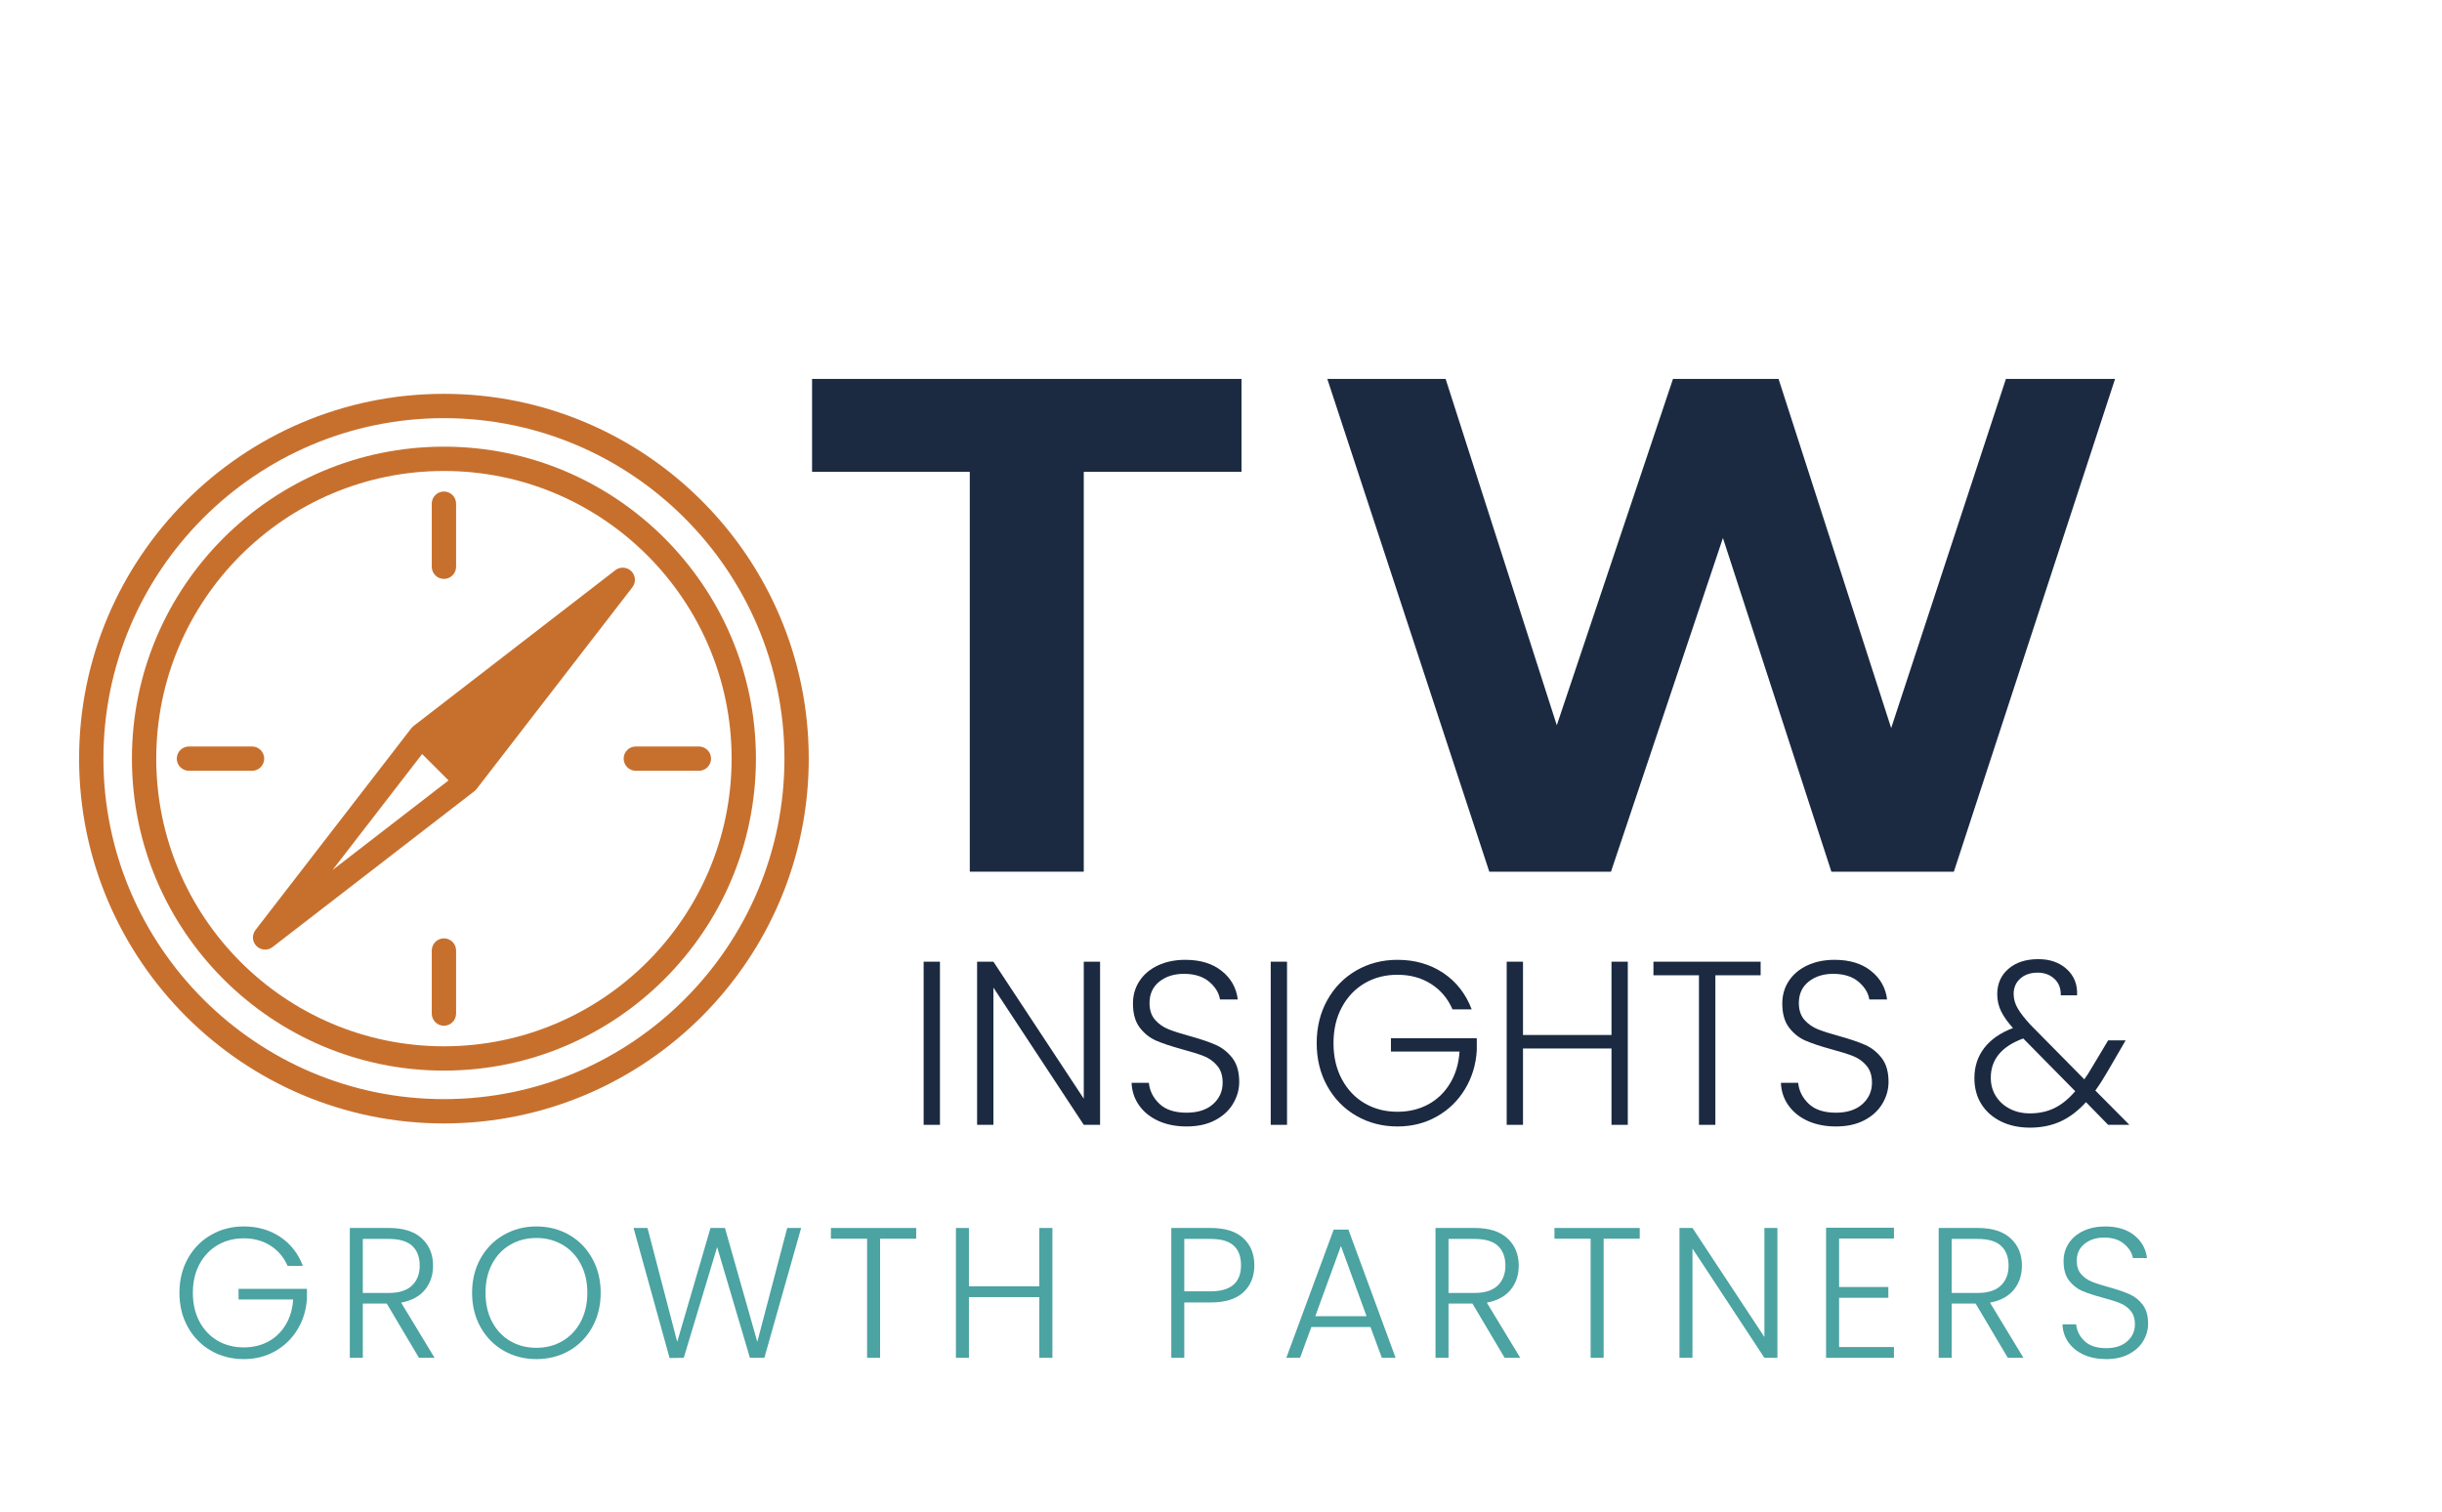
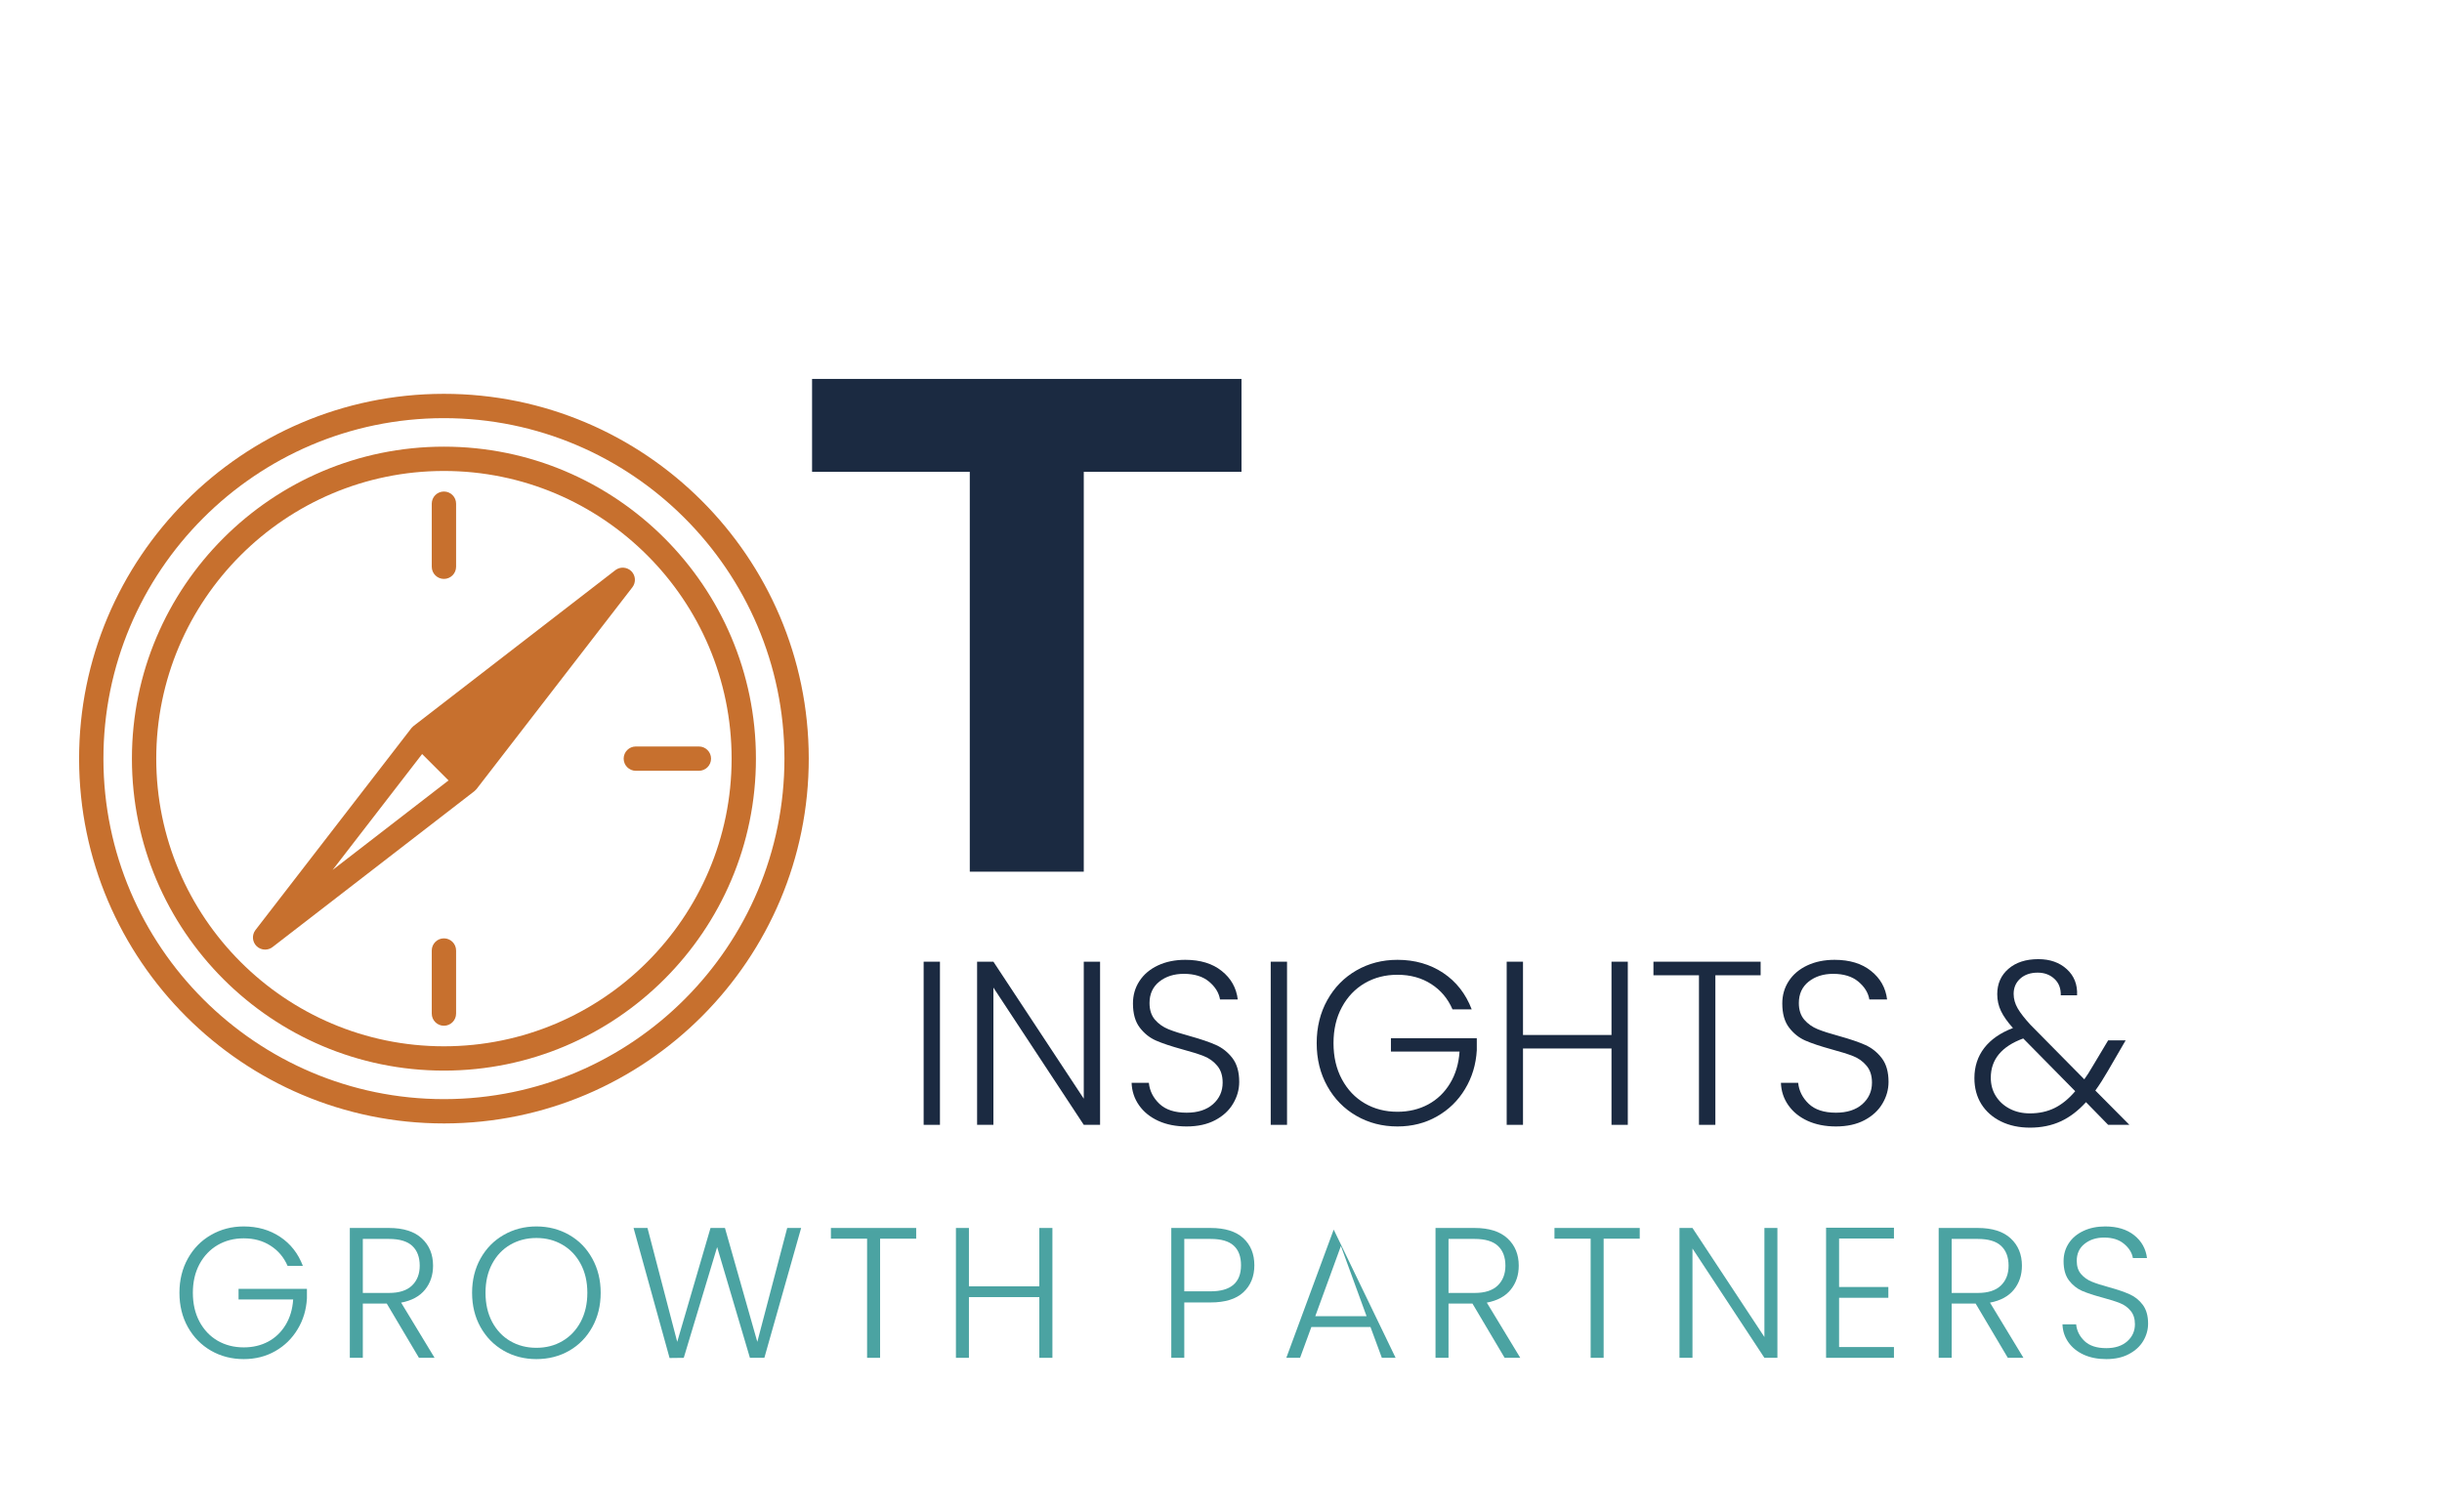
<svg xmlns="http://www.w3.org/2000/svg" width="599" zoomAndPan="magnify" viewBox="0 0 449.25 278.25" height="371" preserveAspectRatio="xMidYMid meet" version="1.0">
  <defs>
    <g />
    <clipPath id="03bd6e7ad6">
      <path d="M 14.508 72.391 L 149 72.391 L 149 207 L 14.508 207 Z M 14.508 72.391 " clip-rule="nonzero" />
    </clipPath>
    <clipPath id="c6cf906588">
      <rect x="0" width="260" y="0" height="158" />
    </clipPath>
    <clipPath id="d71f51c131">
      <rect x="0" width="228" y="0" height="62" />
    </clipPath>
    <clipPath id="dd67345474">
      <rect x="0" width="372" y="0" height="50" />
    </clipPath>
  </defs>
  <g clip-path="url(#03bd6e7ad6)">
    <path fill="#c7702e" d="M 81.672 72.457 C 81.637 72.457 81.598 72.457 81.566 72.457 C 44.559 72.512 14.496 102.668 14.551 139.676 C 14.609 176.648 44.707 206.688 81.668 206.688 C 81.699 206.688 81.738 206.688 81.773 206.688 C 118.781 206.629 148.844 176.477 148.785 139.469 C 148.727 102.496 118.633 72.453 81.672 72.457 Z M 81.766 202.215 L 81.668 202.215 C 47.18 202.215 19.078 174.156 19.027 139.668 C 18.973 105.129 47.031 76.984 81.574 76.93 L 81.676 76.93 C 116.16 76.93 144.258 104.988 144.312 139.477 C 144.363 174.016 116.305 202.16 81.766 202.215 Z M 81.766 202.215 " fill-opacity="1" fill-rule="nonzero" />
  </g>
  <path fill="#c7702e" d="M 81.668 82.176 C 50.02 82.176 24.27 107.922 24.27 139.57 C 24.27 171.223 50.02 196.969 81.668 196.969 C 113.32 196.969 139.066 171.219 139.066 139.57 C 139.066 107.922 113.32 82.176 81.668 82.176 Z M 81.668 192.496 C 52.484 192.496 28.746 168.754 28.746 139.57 C 28.746 110.391 52.484 86.648 81.668 86.648 C 110.852 86.648 134.594 110.391 134.594 139.57 C 134.594 168.754 110.852 192.496 81.668 192.496 Z M 81.668 192.496 " fill-opacity="1" fill-rule="nonzero" />
  <path fill="#c7702e" d="M 128.574 137.336 L 116.973 137.336 C 115.738 137.336 114.734 138.336 114.734 139.57 C 114.734 140.809 115.738 141.809 116.973 141.809 L 128.574 141.809 C 129.809 141.809 130.812 140.809 130.812 139.57 C 130.812 138.336 129.809 137.336 128.574 137.336 Z M 128.574 137.336 " fill-opacity="1" fill-rule="nonzero" />
  <path fill="#c7702e" d="M 81.668 106.508 C 82.902 106.508 83.906 105.504 83.906 104.27 L 83.906 92.664 C 83.906 91.43 82.902 90.43 81.668 90.43 C 80.434 90.43 79.43 91.43 79.43 92.664 L 79.43 104.27 C 79.43 105.504 80.434 106.508 81.668 106.508 Z M 81.668 106.508 " fill-opacity="1" fill-rule="nonzero" />
  <path fill="#c7702e" d="M 81.668 172.637 C 80.434 172.637 79.43 173.641 79.43 174.875 L 79.43 186.477 C 79.43 187.715 80.434 188.715 81.668 188.715 C 82.902 188.715 83.906 187.715 83.906 186.477 L 83.906 174.875 C 83.906 173.641 82.902 172.637 81.668 172.637 Z M 81.668 172.637 " fill-opacity="1" fill-rule="nonzero" />
  <path fill="#c7702e" d="M 116.34 108.043 C 117.027 107.148 116.945 105.887 116.148 105.09 C 115.355 104.297 114.09 104.215 113.199 104.902 L 76.074 133.574 C 76.062 133.586 76.051 133.598 76.039 133.609 C 75.977 133.656 75.926 133.715 75.867 133.773 C 75.812 133.828 75.754 133.883 75.703 133.941 C 75.695 133.957 75.68 133.965 75.672 133.977 L 47 171.102 C 46.312 171.996 46.395 173.258 47.188 174.055 C 47.621 174.488 48.195 174.707 48.77 174.707 C 49.25 174.707 49.734 174.555 50.137 174.242 L 87.262 145.57 C 87.277 145.559 87.285 145.547 87.297 145.535 C 87.359 145.488 87.414 145.43 87.469 145.371 C 87.523 145.316 87.582 145.262 87.633 145.203 C 87.645 145.188 87.656 145.18 87.668 145.168 Z M 61.184 160.059 L 77.656 138.727 L 82.516 143.582 Z M 61.184 160.059 " fill-opacity="1" fill-rule="nonzero" />
-   <path fill="#c7702e" d="M 48.602 139.57 C 48.602 138.336 47.602 137.336 46.363 137.336 L 34.762 137.336 C 33.527 137.336 32.523 138.336 32.523 139.57 C 32.523 140.809 33.527 141.809 34.762 141.809 L 46.363 141.809 C 47.602 141.809 48.602 140.809 48.602 139.57 Z M 48.602 139.57 " fill-opacity="1" fill-rule="nonzero" />
  <g transform="matrix(1, 0, 0, 1, 148, 36)">
    <g clip-path="url(#c6cf906588)">
      <g fill="#1b2a41" fill-opacity="1">
        <g transform="translate(0.879, 124.37)">
          <g>
            <path d="M 29.531 -73.562 L 0.516 -73.562 L 0.516 -90.656 L 79.516 -90.656 L 79.516 -73.562 L 50.5 -73.562 L 50.5 0 L 29.531 0 Z M 29.531 -73.562 " />
          </g>
        </g>
      </g>
      <g fill="#1b2a41" fill-opacity="1">
        <g transform="translate(93.339, 124.37)">
          <g>
-             <path d="M 147.766 -90.656 L 118.109 0 L 95.578 0 L 75.625 -61.391 L 55.031 0 L 32.641 0 L 2.844 -90.656 L 24.609 -90.656 L 45.062 -26.938 L 66.438 -90.656 L 85.859 -90.656 L 106.578 -26.422 L 127.688 -90.656 Z M 147.766 -90.656 " />
-           </g>
+             </g>
        </g>
      </g>
    </g>
  </g>
  <g transform="matrix(1, 0, 0, 1, 166, 161)">
    <g clip-path="url(#d71f51c131)">
      <g fill="#1b2a41" fill-opacity="1">
        <g transform="translate(0.484, 45.946)">
          <g>
            <path d="M 6.438 -30.016 L 6.438 0 L 3.438 0 L 3.438 -30.016 Z M 6.438 -30.016 " />
          </g>
        </g>
      </g>
      <g fill="#1b2a41" fill-opacity="1">
        <g transform="translate(10.317, 45.946)">
          <g>
            <path d="M 26.062 0 L 23.062 0 L 6.438 -25.25 L 6.438 0 L 3.438 0 L 3.438 -30.016 L 6.438 -30.016 L 23.062 -4.812 L 23.062 -30.016 L 26.062 -30.016 Z M 26.062 0 " />
          </g>
        </g>
      </g>
      <g fill="#1b2a41" fill-opacity="1">
        <g transform="translate(39.773, 45.946)">
          <g>
            <path d="M 12.531 0.297 C 10.562 0.297 8.82 -0.047 7.312 -0.734 C 5.812 -1.422 4.629 -2.379 3.766 -3.609 C 2.91 -4.836 2.457 -6.211 2.406 -7.734 L 5.578 -7.734 C 5.723 -6.266 6.367 -4.977 7.516 -3.875 C 8.66 -2.781 10.332 -2.234 12.531 -2.234 C 14.57 -2.234 16.188 -2.754 17.375 -3.797 C 18.562 -4.848 19.156 -6.172 19.156 -7.766 C 19.156 -9.055 18.82 -10.094 18.156 -10.875 C 17.5 -11.664 16.68 -12.254 15.703 -12.641 C 14.734 -13.023 13.391 -13.445 11.672 -13.906 C 9.672 -14.457 8.082 -14.988 6.906 -15.5 C 5.738 -16.008 4.738 -16.805 3.906 -17.891 C 3.07 -18.984 2.656 -20.461 2.656 -22.328 C 2.656 -23.867 3.055 -25.25 3.859 -26.469 C 4.66 -27.688 5.789 -28.641 7.25 -29.328 C 8.719 -30.016 10.395 -30.359 12.281 -30.359 C 15.051 -30.359 17.285 -29.676 18.984 -28.312 C 20.691 -26.957 21.676 -25.207 21.938 -23.062 L 18.672 -23.062 C 18.473 -24.289 17.801 -25.383 16.656 -26.344 C 15.508 -27.301 13.961 -27.781 12.016 -27.781 C 10.211 -27.781 8.707 -27.301 7.5 -26.344 C 6.301 -25.383 5.703 -24.07 5.703 -22.406 C 5.703 -21.156 6.031 -20.141 6.688 -19.359 C 7.352 -18.586 8.18 -18 9.172 -17.594 C 10.16 -17.195 11.5 -16.77 13.188 -16.312 C 15.133 -15.77 16.707 -15.234 17.906 -14.703 C 19.102 -14.172 20.117 -13.363 20.953 -12.281 C 21.785 -11.195 22.203 -9.738 22.203 -7.906 C 22.203 -6.5 21.828 -5.164 21.078 -3.906 C 20.336 -2.645 19.238 -1.629 17.781 -0.859 C 16.32 -0.086 14.57 0.297 12.531 0.297 Z M 12.531 0.297 " />
          </g>
        </g>
      </g>
      <g fill="#1b2a41" fill-opacity="1">
        <g transform="translate(64.334, 45.946)">
          <g>
            <path d="M 6.438 -30.016 L 6.438 0 L 3.438 0 L 3.438 -30.016 Z M 6.438 -30.016 " />
          </g>
        </g>
      </g>
      <g fill="#1b2a41" fill-opacity="1">
        <g transform="translate(74.167, 45.946)">
          <g>
            <path d="M 27.047 -21.25 C 26.191 -23.227 24.883 -24.781 23.125 -25.906 C 21.363 -27.039 19.297 -27.609 16.922 -27.609 C 14.68 -27.609 12.676 -27.094 10.906 -26.062 C 9.133 -25.031 7.734 -23.562 6.703 -21.656 C 5.672 -19.758 5.156 -17.551 5.156 -15.031 C 5.156 -12.508 5.672 -10.289 6.703 -8.375 C 7.734 -6.457 9.133 -4.984 10.906 -3.953 C 12.676 -2.922 14.68 -2.406 16.922 -2.406 C 19.004 -2.406 20.883 -2.852 22.562 -3.75 C 24.238 -4.656 25.582 -5.945 26.594 -7.625 C 27.613 -9.301 28.195 -11.254 28.344 -13.484 L 15.719 -13.484 L 15.719 -15.938 L 31.516 -15.938 L 31.516 -13.734 C 31.367 -11.109 30.648 -8.727 29.359 -6.594 C 28.078 -4.457 26.352 -2.773 24.188 -1.547 C 22.031 -0.316 19.609 0.297 16.922 0.297 C 14.141 0.297 11.617 -0.352 9.359 -1.656 C 7.098 -2.957 5.316 -4.773 4.016 -7.109 C 2.711 -9.441 2.062 -12.082 2.062 -15.031 C 2.062 -17.977 2.711 -20.617 4.016 -22.953 C 5.316 -25.285 7.098 -27.102 9.359 -28.406 C 11.617 -29.707 14.141 -30.359 16.922 -30.359 C 20.117 -30.359 22.922 -29.555 25.328 -27.953 C 27.734 -26.348 29.484 -24.113 30.578 -21.25 Z M 27.047 -21.25 " />
          </g>
        </g>
      </g>
      <g fill="#1b2a41" fill-opacity="1">
        <g transform="translate(107.745, 45.946)">
          <g>
            <path d="M 25.719 -30.016 L 25.719 0 L 22.719 0 L 22.719 -14.047 L 6.438 -14.047 L 6.438 0 L 3.438 0 L 3.438 -30.016 L 6.438 -30.016 L 6.438 -16.531 L 22.719 -16.531 L 22.719 -30.016 Z M 25.719 -30.016 " />
          </g>
        </g>
      </g>
      <g fill="#1b2a41" fill-opacity="1">
        <g transform="translate(136.9, 45.946)">
          <g>
            <path d="M 21 -30.016 L 21 -27.516 L 12.672 -27.516 L 12.672 0 L 9.656 0 L 9.656 -27.516 L 1.281 -27.516 L 1.281 -30.016 Z M 21 -30.016 " />
          </g>
        </g>
      </g>
      <g fill="#1b2a41" fill-opacity="1">
        <g transform="translate(159.228, 45.946)">
          <g>
            <path d="M 12.531 0.297 C 10.562 0.297 8.82 -0.047 7.312 -0.734 C 5.812 -1.422 4.629 -2.379 3.766 -3.609 C 2.91 -4.836 2.457 -6.211 2.406 -7.734 L 5.578 -7.734 C 5.723 -6.266 6.367 -4.977 7.516 -3.875 C 8.66 -2.781 10.332 -2.234 12.531 -2.234 C 14.57 -2.234 16.188 -2.754 17.375 -3.797 C 18.562 -4.848 19.156 -6.172 19.156 -7.766 C 19.156 -9.055 18.82 -10.094 18.156 -10.875 C 17.5 -11.664 16.68 -12.254 15.703 -12.641 C 14.734 -13.023 13.391 -13.445 11.672 -13.906 C 9.672 -14.457 8.082 -14.988 6.906 -15.5 C 5.738 -16.008 4.738 -16.805 3.906 -17.891 C 3.07 -18.984 2.656 -20.461 2.656 -22.328 C 2.656 -23.867 3.055 -25.25 3.859 -26.469 C 4.66 -27.688 5.789 -28.641 7.25 -29.328 C 8.719 -30.016 10.395 -30.359 12.281 -30.359 C 15.051 -30.359 17.285 -29.676 18.984 -28.312 C 20.691 -26.957 21.676 -25.207 21.938 -23.062 L 18.672 -23.062 C 18.473 -24.289 17.801 -25.383 16.656 -26.344 C 15.508 -27.301 13.961 -27.781 12.016 -27.781 C 10.211 -27.781 8.707 -27.301 7.5 -26.344 C 6.301 -25.383 5.703 -24.07 5.703 -22.406 C 5.703 -21.156 6.031 -20.141 6.688 -19.359 C 7.352 -18.586 8.18 -18 9.172 -17.594 C 10.16 -17.195 11.5 -16.77 13.188 -16.312 C 15.133 -15.77 16.707 -15.234 17.906 -14.703 C 19.102 -14.172 20.117 -13.363 20.953 -12.281 C 21.785 -11.195 22.203 -9.738 22.203 -7.906 C 22.203 -6.5 21.828 -5.164 21.078 -3.906 C 20.336 -2.645 19.238 -1.629 17.781 -0.859 C 16.32 -0.086 14.57 0.297 12.531 0.297 Z M 12.531 0.297 " />
          </g>
        </g>
      </g>
      <g fill="#1b2a41" fill-opacity="1">
        <g transform="translate(183.789, 45.946)">
          <g />
        </g>
      </g>
      <g fill="#1b2a41" fill-opacity="1">
        <g transform="translate(195.554, 45.946)">
          <g>
            <path d="M 26.281 0 L 22.203 -4.172 C 20.742 -2.566 19.18 -1.383 17.516 -0.625 C 15.859 0.133 13.984 0.516 11.891 0.516 C 9.891 0.516 8.113 0.133 6.562 -0.625 C 5.02 -1.383 3.816 -2.445 2.953 -3.812 C 2.098 -5.188 1.672 -6.781 1.672 -8.594 C 1.672 -10.707 2.27 -12.551 3.469 -14.125 C 4.676 -15.695 6.441 -16.926 8.766 -17.812 C 7.754 -18.938 7.02 -19.977 6.562 -20.938 C 6.102 -21.895 5.875 -22.93 5.875 -24.047 C 5.875 -25.961 6.562 -27.516 7.938 -28.703 C 9.312 -29.891 11.145 -30.484 13.438 -30.484 C 15.582 -30.484 17.328 -29.867 18.672 -28.641 C 20.023 -27.41 20.656 -25.805 20.562 -23.828 L 17.562 -23.828 C 17.594 -25.117 17.195 -26.133 16.375 -26.875 C 15.562 -27.625 14.539 -28 13.312 -28 C 11.988 -28 10.922 -27.633 10.109 -26.906 C 9.297 -26.176 8.891 -25.238 8.891 -24.094 C 8.891 -23.176 9.141 -22.285 9.641 -21.422 C 10.141 -20.566 10.93 -19.551 12.016 -18.375 L 21.891 -8.375 C 22.297 -8.914 22.844 -9.773 23.531 -10.953 L 26.281 -15.547 L 29.5 -15.547 L 26.234 -9.922 C 25.461 -8.578 24.691 -7.375 23.922 -6.312 L 30.188 0 Z M 11.891 -2.109 C 13.578 -2.109 15.086 -2.438 16.422 -3.094 C 17.754 -3.75 19.02 -4.781 20.219 -6.188 L 10.656 -15.891 C 6.676 -14.43 4.688 -12.023 4.688 -8.672 C 4.688 -7.41 4.992 -6.285 5.609 -5.297 C 6.223 -4.316 7.07 -3.539 8.156 -2.969 C 9.25 -2.395 10.492 -2.109 11.891 -2.109 Z M 11.891 -2.109 " />
          </g>
        </g>
      </g>
    </g>
  </g>
  <g transform="matrix(1, 0, 0, 1, 30, 213)">
    <g clip-path="url(#dd67345474)">
      <g fill="#4ba3a2" fill-opacity="1">
        <g transform="translate(1.371, 36.811)">
          <g>
            <path d="M 21.531 -16.922 C 20.852 -18.492 19.812 -19.727 18.406 -20.625 C 17.008 -21.531 15.363 -21.984 13.469 -21.984 C 11.688 -21.984 10.086 -21.57 8.672 -20.75 C 7.266 -19.926 6.148 -18.754 5.328 -17.234 C 4.516 -15.723 4.109 -13.969 4.109 -11.969 C 4.109 -9.957 4.516 -8.188 5.328 -6.656 C 6.148 -5.133 7.266 -3.961 8.672 -3.141 C 10.086 -2.328 11.688 -1.922 13.469 -1.922 C 15.133 -1.922 16.633 -2.273 17.969 -2.984 C 19.301 -3.703 20.367 -4.727 21.172 -6.062 C 21.984 -7.395 22.445 -8.953 22.562 -10.734 L 12.516 -10.734 L 12.516 -12.688 L 25.094 -12.688 L 25.094 -10.938 C 24.977 -8.844 24.406 -6.945 23.375 -5.25 C 22.352 -3.551 20.984 -2.211 19.266 -1.234 C 17.547 -0.254 15.613 0.234 13.469 0.234 C 11.258 0.234 9.254 -0.281 7.453 -1.312 C 5.648 -2.352 4.227 -3.801 3.188 -5.656 C 2.156 -7.508 1.641 -9.613 1.641 -11.969 C 1.641 -14.312 2.156 -16.41 3.188 -18.266 C 4.227 -20.129 5.648 -21.578 7.453 -22.609 C 9.254 -23.648 11.258 -24.172 13.469 -24.172 C 16.02 -24.172 18.254 -23.531 20.172 -22.25 C 22.086 -20.977 23.477 -19.203 24.344 -16.922 Z M 21.531 -16.922 " />
          </g>
        </g>
      </g>
      <g fill="#4ba3a2" fill-opacity="1">
        <g transform="translate(31.622, 36.811)">
          <g>
            <path d="M 15.453 0 L 9.531 -9.984 L 5.125 -9.984 L 5.125 0 L 2.734 0 L 2.734 -23.891 L 9.922 -23.891 C 12.586 -23.891 14.609 -23.25 15.984 -21.969 C 17.359 -20.695 18.047 -19.023 18.047 -16.953 C 18.047 -15.223 17.551 -13.75 16.562 -12.531 C 15.57 -11.312 14.109 -10.52 12.172 -10.156 L 18.328 0 Z M 5.125 -11.938 L 9.953 -11.938 C 11.816 -11.938 13.223 -12.391 14.172 -13.297 C 15.117 -14.211 15.594 -15.43 15.594 -16.953 C 15.594 -18.523 15.133 -19.738 14.219 -20.594 C 13.312 -21.445 11.879 -21.875 9.922 -21.875 L 5.125 -21.875 Z M 5.125 -11.938 " />
          </g>
        </g>
      </g>
      <g fill="#4ba3a2" fill-opacity="1">
        <g transform="translate(55.209, 36.811)">
          <g>
            <path d="M 13.469 0.234 C 11.258 0.234 9.254 -0.281 7.453 -1.312 C 5.648 -2.352 4.227 -3.801 3.188 -5.656 C 2.156 -7.508 1.641 -9.613 1.641 -11.969 C 1.641 -14.312 2.156 -16.41 3.188 -18.266 C 4.227 -20.129 5.648 -21.578 7.453 -22.609 C 9.254 -23.648 11.258 -24.172 13.469 -24.172 C 15.695 -24.172 17.711 -23.648 19.516 -22.609 C 21.316 -21.578 22.727 -20.129 23.75 -18.266 C 24.781 -16.41 25.297 -14.312 25.297 -11.969 C 25.297 -9.613 24.781 -7.508 23.75 -5.656 C 22.727 -3.801 21.316 -2.352 19.516 -1.312 C 17.711 -0.281 15.695 0.234 13.469 0.234 Z M 13.469 -1.844 C 15.25 -1.844 16.844 -2.254 18.25 -3.078 C 19.664 -3.898 20.785 -5.078 21.609 -6.609 C 22.43 -8.148 22.844 -9.938 22.844 -11.969 C 22.844 -14 22.43 -15.773 21.609 -17.297 C 20.785 -18.828 19.664 -20 18.25 -20.812 C 16.844 -21.633 15.25 -22.047 13.469 -22.047 C 11.688 -22.047 10.086 -21.633 8.672 -20.812 C 7.266 -20 6.148 -18.828 5.328 -17.297 C 4.516 -15.773 4.109 -14 4.109 -11.969 C 4.109 -9.938 4.516 -8.148 5.328 -6.609 C 6.148 -5.078 7.266 -3.898 8.672 -3.078 C 10.086 -2.254 11.688 -1.844 13.469 -1.844 Z M 13.469 -1.844 " />
          </g>
        </g>
      </g>
      <g fill="#4ba3a2" fill-opacity="1">
        <g transform="translate(85.665, 36.811)">
          <g>
            <path d="M 31.719 -23.891 L 24.953 0 L 22.297 0 L 16.266 -20.375 L 10.125 0 L 7.516 0.031 L 0.891 -23.891 L 3.453 -23.891 L 8.922 -2.938 L 15.047 -23.891 L 17.703 -23.891 L 23.656 -2.938 L 29.156 -23.891 Z M 31.719 -23.891 " />
          </g>
        </g>
      </g>
      <g fill="#4ba3a2" fill-opacity="1">
        <g transform="translate(121.83, 36.811)">
          <g>
            <path d="M 16.719 -23.891 L 16.719 -21.922 L 10.078 -21.922 L 10.078 0 L 7.688 0 L 7.688 -21.922 L 1.031 -21.922 L 1.031 -23.891 Z M 16.719 -23.891 " />
          </g>
        </g>
      </g>
      <g fill="#4ba3a2" fill-opacity="1">
        <g transform="translate(143.126, 36.811)">
          <g>
            <path d="M 20.484 -23.891 L 20.484 0 L 18.078 0 L 18.078 -11.172 L 5.125 -11.172 L 5.125 0 L 2.734 0 L 2.734 -23.891 L 5.125 -23.891 L 5.125 -13.156 L 18.078 -13.156 L 18.078 -23.891 Z M 20.484 -23.891 " />
          </g>
        </g>
      </g>
      <g fill="#4ba3a2" fill-opacity="1">
        <g transform="translate(169.857, 36.811)">
          <g />
        </g>
      </g>
      <g fill="#4ba3a2" fill-opacity="1">
        <g transform="translate(182.745, 36.811)">
          <g>
            <path d="M 18.016 -17.031 C 18.016 -14.977 17.344 -13.32 16 -12.062 C 14.656 -10.812 12.641 -10.188 9.953 -10.188 L 5.125 -10.188 L 5.125 0 L 2.734 0 L 2.734 -23.891 L 9.953 -23.891 C 12.617 -23.891 14.629 -23.266 15.984 -22.016 C 17.336 -20.766 18.016 -19.102 18.016 -17.031 Z M 9.953 -12.234 C 13.691 -12.234 15.562 -13.832 15.562 -17.031 C 15.562 -18.625 15.113 -19.828 14.219 -20.641 C 13.332 -21.461 11.91 -21.875 9.953 -21.875 L 5.125 -21.875 L 5.125 -12.234 Z M 9.953 -12.234 " />
          </g>
        </g>
      </g>
      <g fill="#4ba3a2" fill-opacity="1">
        <g transform="translate(205.546, 36.811)">
          <g>
-             <path d="M 16.578 -5.672 L 5.703 -5.672 L 3.625 0 L 1.094 0 L 9.812 -23.594 L 12.516 -23.594 L 21.203 0 L 18.672 0 Z M 15.859 -7.656 L 11.141 -20.578 L 6.422 -7.656 Z M 15.859 -7.656 " />
+             <path d="M 16.578 -5.672 L 5.703 -5.672 L 3.625 0 L 1.094 0 L 9.812 -23.594 L 21.203 0 L 18.672 0 Z M 15.859 -7.656 L 11.141 -20.578 L 6.422 -7.656 Z M 15.859 -7.656 " />
          </g>
        </g>
      </g>
      <g fill="#4ba3a2" fill-opacity="1">
        <g transform="translate(231.354, 36.811)">
          <g>
            <path d="M 15.453 0 L 9.531 -9.984 L 5.125 -9.984 L 5.125 0 L 2.734 0 L 2.734 -23.891 L 9.922 -23.891 C 12.586 -23.891 14.609 -23.25 15.984 -21.969 C 17.359 -20.695 18.047 -19.023 18.047 -16.953 C 18.047 -15.223 17.551 -13.75 16.562 -12.531 C 15.57 -11.312 14.109 -10.52 12.172 -10.156 L 18.328 0 Z M 5.125 -11.938 L 9.953 -11.938 C 11.816 -11.938 13.223 -12.391 14.172 -13.297 C 15.117 -14.211 15.594 -15.43 15.594 -16.953 C 15.594 -18.523 15.133 -19.738 14.219 -20.594 C 13.312 -21.445 11.879 -21.875 9.922 -21.875 L 5.125 -21.875 Z M 5.125 -11.938 " />
          </g>
        </g>
      </g>
      <g fill="#4ba3a2" fill-opacity="1">
        <g transform="translate(254.94, 36.811)">
          <g>
            <path d="M 16.719 -23.891 L 16.719 -21.922 L 10.078 -21.922 L 10.078 0 L 7.688 0 L 7.688 -21.922 L 1.031 -21.922 L 1.031 -23.891 Z M 16.719 -23.891 " />
          </g>
        </g>
      </g>
      <g fill="#4ba3a2" fill-opacity="1">
        <g transform="translate(276.236, 36.811)">
          <g>
            <path d="M 20.75 0 L 18.359 0 L 5.125 -20.109 L 5.125 0 L 2.734 0 L 2.734 -23.891 L 5.125 -23.891 L 18.359 -3.828 L 18.359 -23.891 L 20.75 -23.891 Z M 20.75 0 " />
          </g>
        </g>
      </g>
      <g fill="#4ba3a2" fill-opacity="1">
        <g transform="translate(303.207, 36.811)">
          <g>
            <path d="M 5.125 -21.953 L 5.125 -13.031 L 14.188 -13.031 L 14.188 -11.047 L 5.125 -11.047 L 5.125 -1.984 L 15.219 -1.984 L 15.219 0 L 2.734 0 L 2.734 -23.938 L 15.219 -23.938 L 15.219 -21.953 Z M 5.125 -21.953 " />
          </g>
        </g>
      </g>
      <g fill="#4ba3a2" fill-opacity="1">
        <g transform="translate(323.922, 36.811)">
          <g>
            <path d="M 15.453 0 L 9.531 -9.984 L 5.125 -9.984 L 5.125 0 L 2.734 0 L 2.734 -23.891 L 9.922 -23.891 C 12.586 -23.891 14.609 -23.25 15.984 -21.969 C 17.359 -20.695 18.047 -19.023 18.047 -16.953 C 18.047 -15.223 17.551 -13.75 16.562 -12.531 C 15.57 -11.312 14.109 -10.52 12.172 -10.156 L 18.328 0 Z M 5.125 -11.938 L 9.953 -11.938 C 11.816 -11.938 13.223 -12.391 14.172 -13.297 C 15.117 -14.211 15.594 -15.43 15.594 -16.953 C 15.594 -18.523 15.133 -19.738 14.219 -20.594 C 13.312 -21.445 11.879 -21.875 9.922 -21.875 L 5.125 -21.875 Z M 5.125 -11.938 " />
          </g>
        </g>
      </g>
      <g fill="#4ba3a2" fill-opacity="1">
        <g transform="translate(347.508, 36.811)">
          <g>
            <path d="M 9.984 0.234 C 8.41 0.234 7.023 -0.035 5.828 -0.578 C 4.629 -1.129 3.688 -1.895 3 -2.875 C 2.32 -3.852 1.961 -4.945 1.922 -6.156 L 4.438 -6.156 C 4.551 -4.988 5.062 -3.969 5.969 -3.094 C 6.883 -2.219 8.223 -1.781 9.984 -1.781 C 11.598 -1.781 12.879 -2.195 13.828 -3.031 C 14.773 -3.863 15.25 -4.914 15.25 -6.188 C 15.25 -7.207 14.984 -8.031 14.453 -8.656 C 13.93 -9.289 13.281 -9.758 12.5 -10.062 C 11.727 -10.375 10.66 -10.711 9.297 -11.078 C 7.703 -11.504 6.438 -11.922 5.5 -12.328 C 4.57 -12.742 3.773 -13.383 3.109 -14.25 C 2.453 -15.125 2.125 -16.301 2.125 -17.781 C 2.125 -19.008 2.441 -20.109 3.078 -21.078 C 3.711 -22.047 4.609 -22.801 5.766 -23.344 C 6.93 -23.895 8.27 -24.172 9.781 -24.172 C 11.988 -24.172 13.77 -23.629 15.125 -22.547 C 16.477 -21.461 17.258 -20.066 17.469 -18.359 L 14.875 -18.359 C 14.707 -19.336 14.164 -20.207 13.25 -20.969 C 12.344 -21.738 11.117 -22.125 9.578 -22.125 C 8.141 -22.125 6.941 -21.738 5.984 -20.969 C 5.023 -20.207 4.547 -19.164 4.547 -17.844 C 4.547 -16.844 4.805 -16.035 5.328 -15.422 C 5.859 -14.805 6.516 -14.336 7.297 -14.016 C 8.086 -13.691 9.156 -13.348 10.5 -12.984 C 12.051 -12.555 13.301 -12.129 14.25 -11.703 C 15.207 -11.285 16.016 -10.645 16.672 -9.781 C 17.336 -8.914 17.672 -7.754 17.672 -6.297 C 17.672 -5.172 17.375 -4.109 16.781 -3.109 C 16.188 -2.109 15.305 -1.301 14.141 -0.688 C 12.984 -0.07 11.598 0.234 9.984 0.234 Z M 9.984 0.234 " />
          </g>
        </g>
      </g>
    </g>
  </g>
</svg>